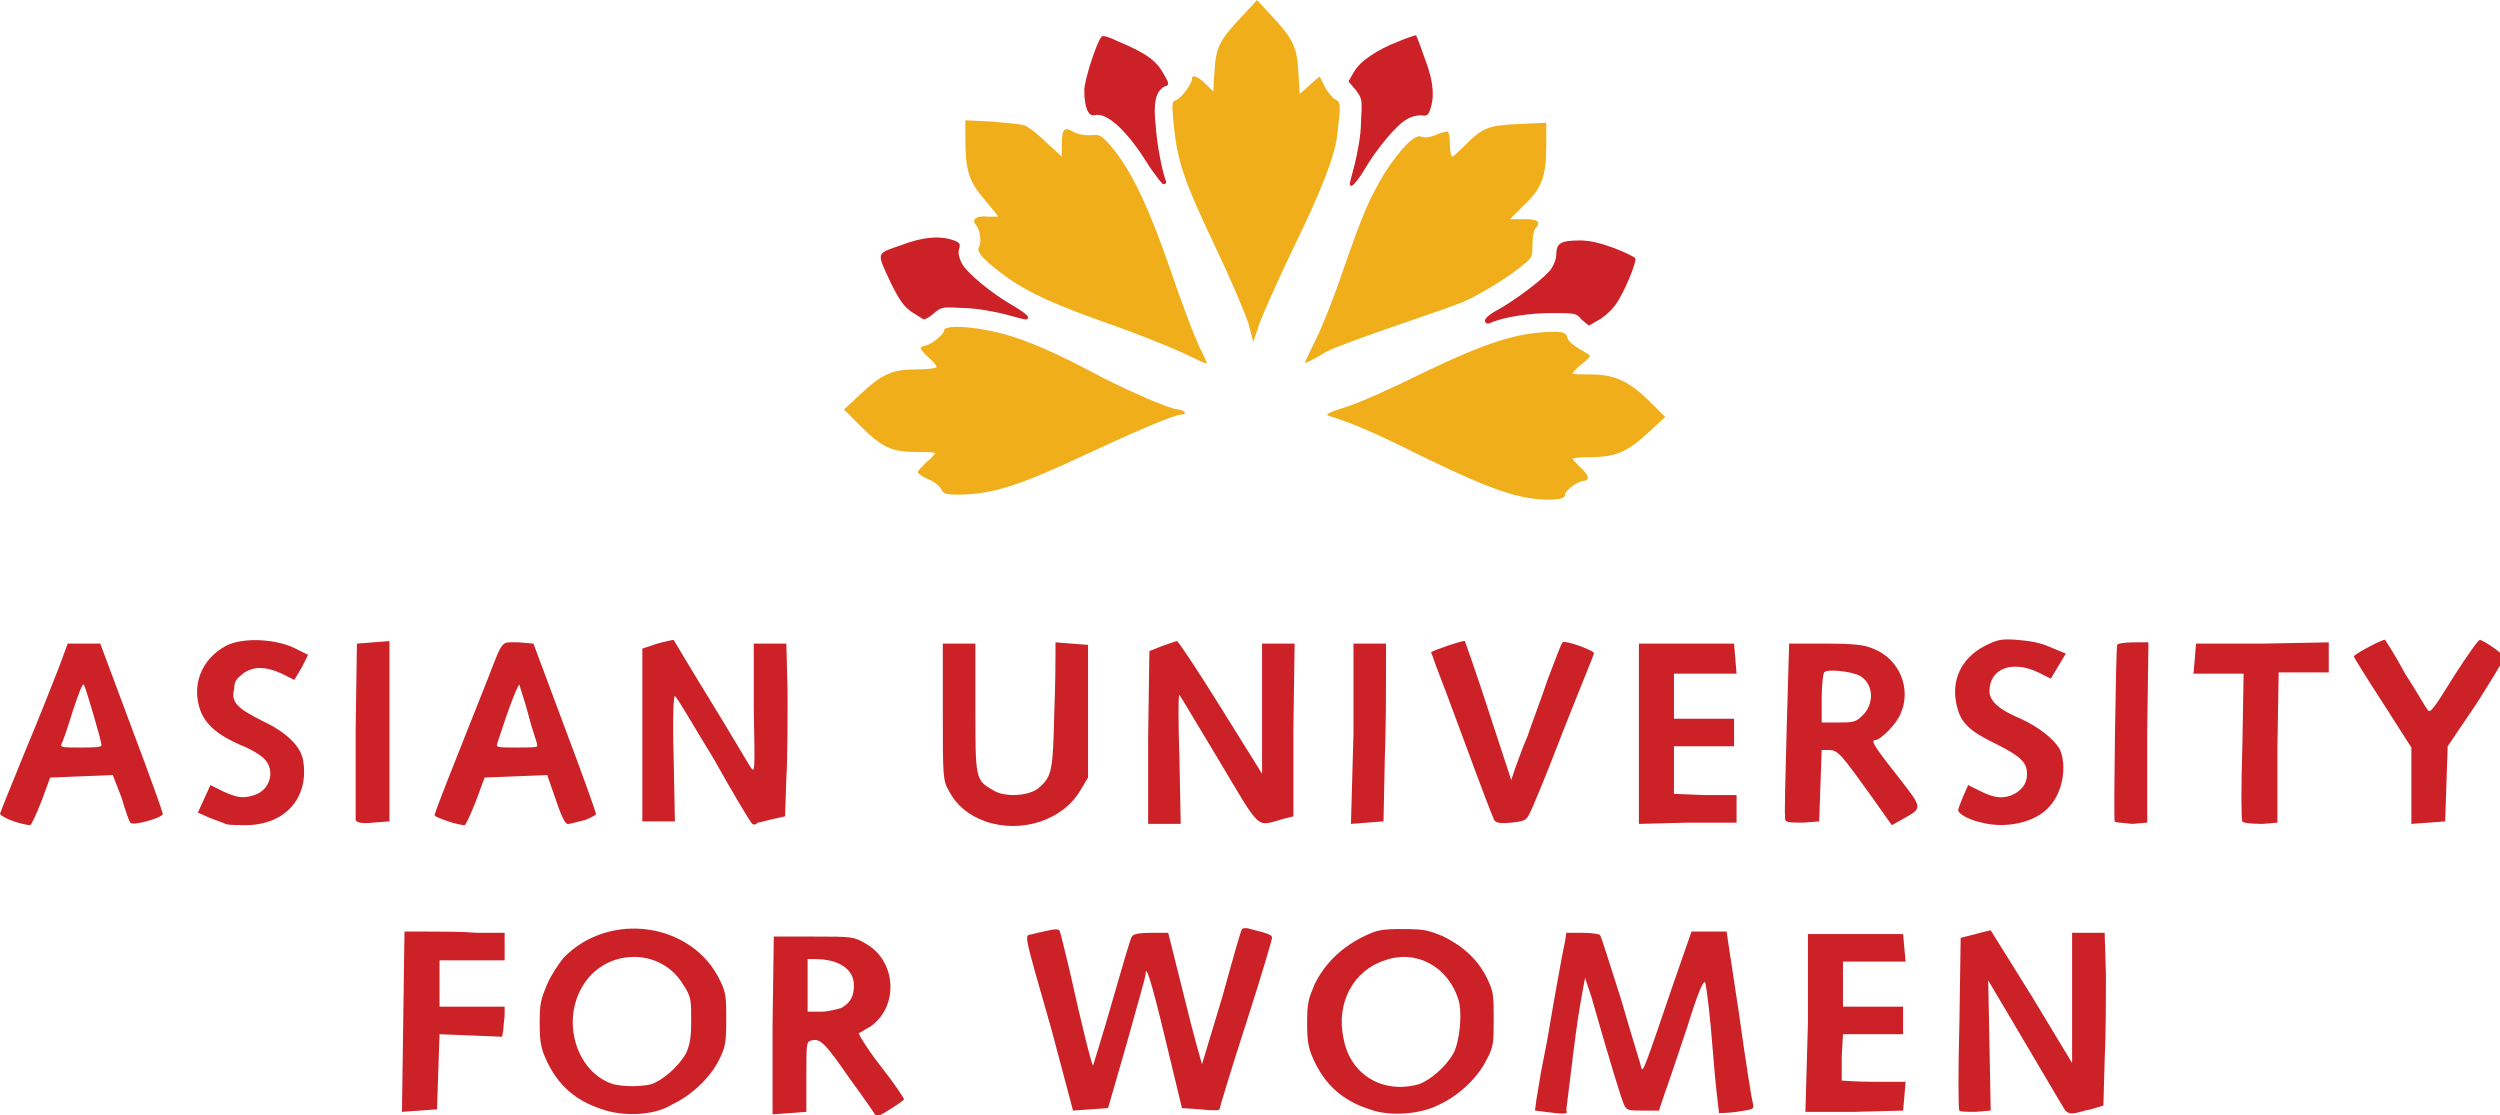
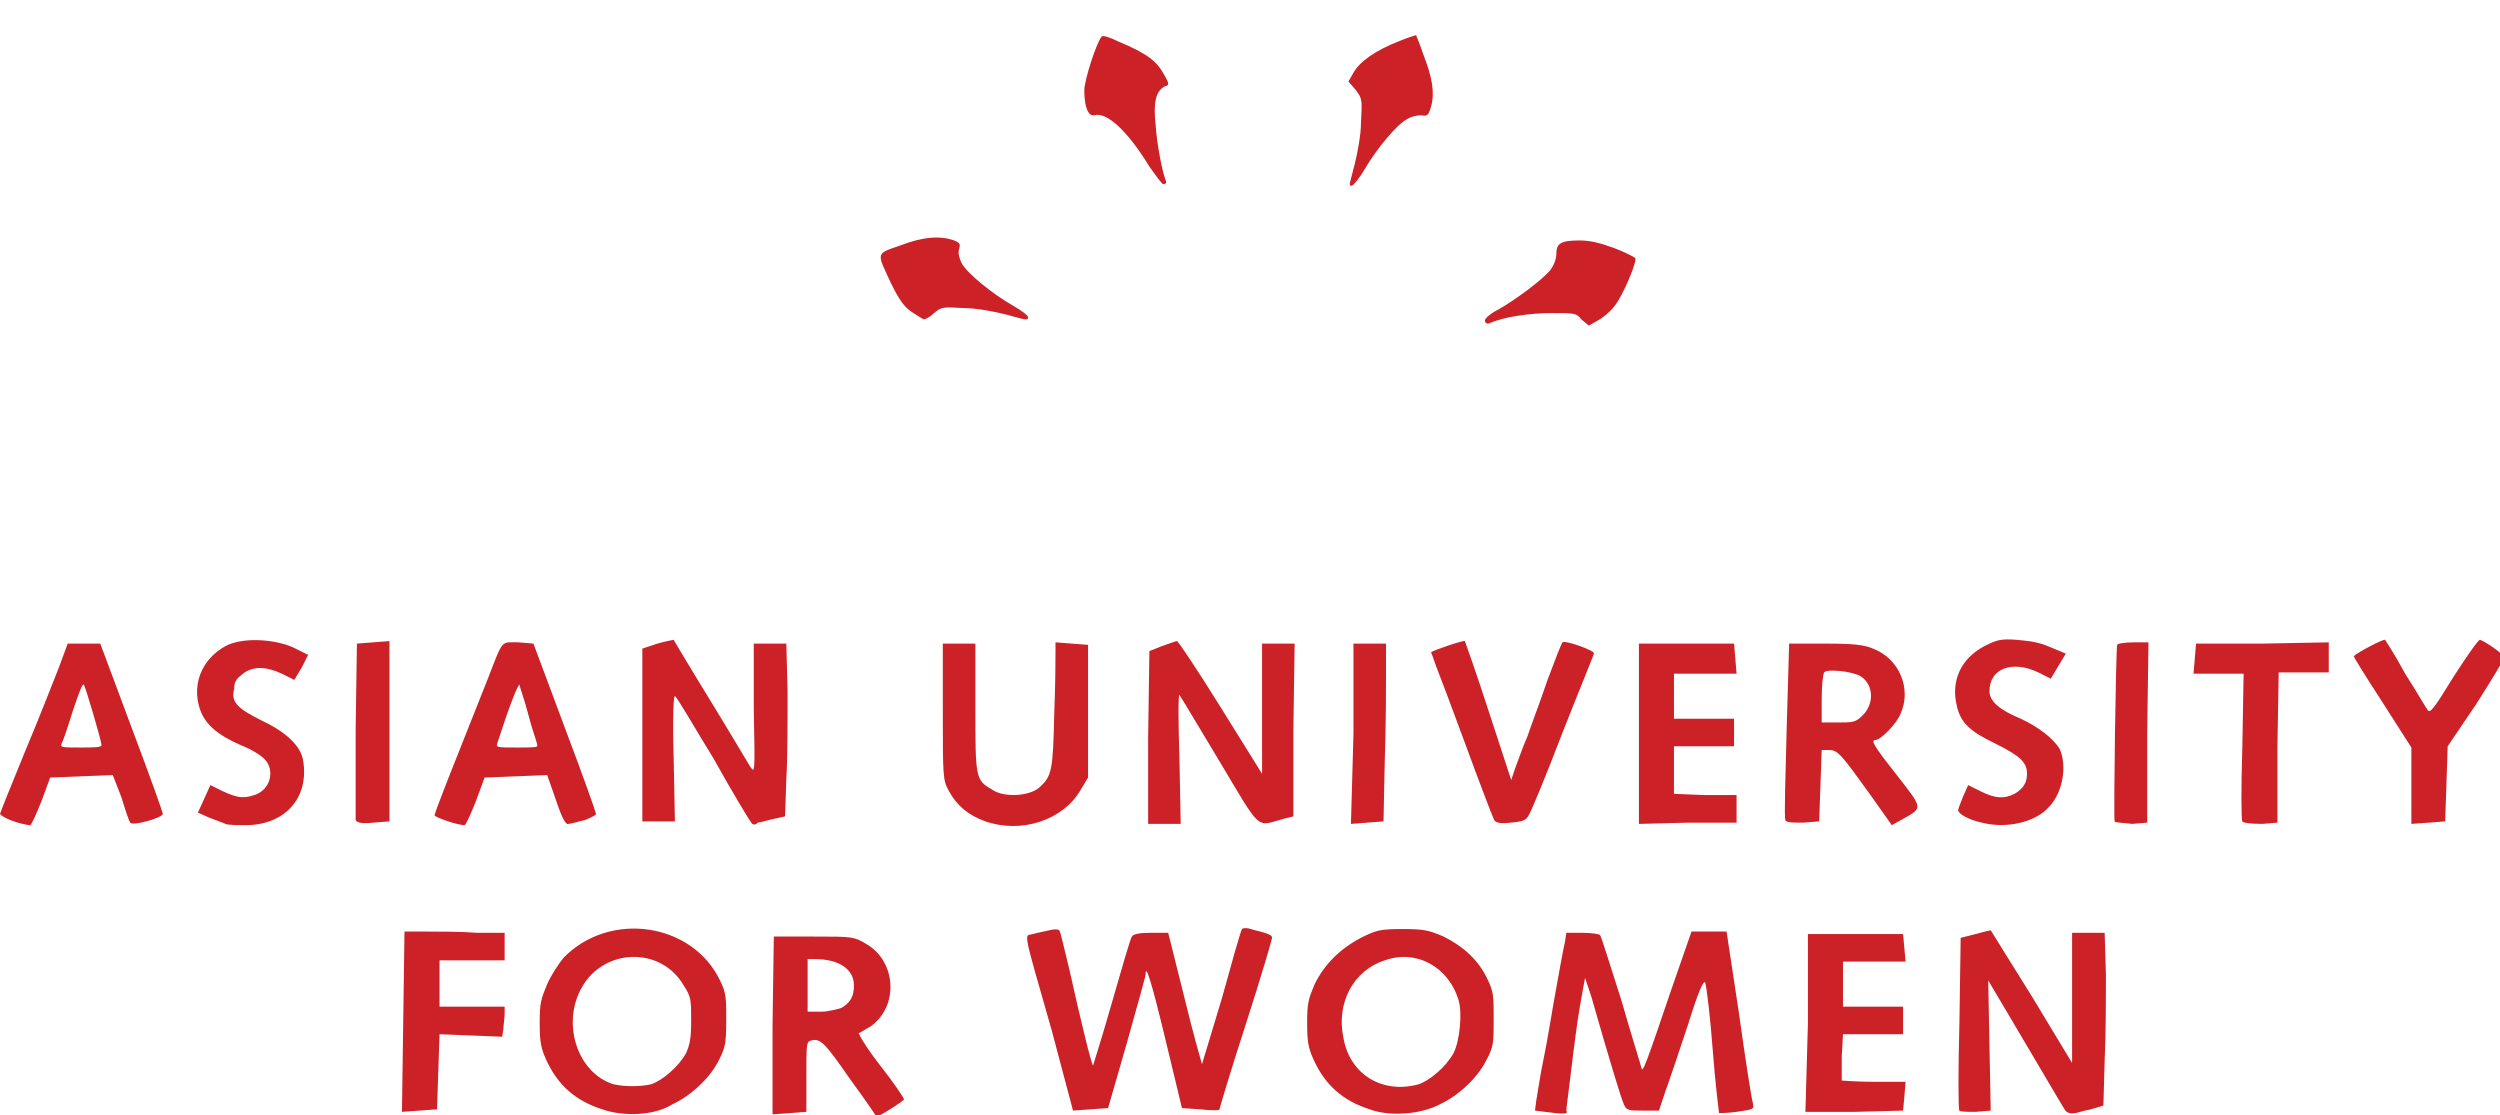
<svg xmlns="http://www.w3.org/2000/svg" xmlns:ns1="http://www.inkscape.org/namespaces/inkscape" xmlns:ns2="http://sodipodi.sourceforge.net/DTD/sodipodi-0.dtd" width="52.917mm" height="23.601mm" viewBox="0 0 52.917 23.601" version="1.1" id="svg8" ns1:version="0.92.2 (5c3e80d, 2017-08-06)" ns2:docname="AUW Logo.svg">
  <defs id="defs2" />
  <ns2:namedview id="base" pagecolor="#ffffff" bordercolor="#666666" borderopacity="1.0" ns1:pageopacity="0.0" ns1:pageshadow="2" ns1:zoom="5.6" ns1:cx="123.4203" ns1:cy="43.755536" ns1:document-units="mm" ns1:current-layer="layer1" showgrid="false" ns1:window-width="1366" ns1:window-height="705" ns1:window-x="-8" ns1:window-y="-8" ns1:window-maximized="1" />
  <g ns1:label="Layer 1" ns1:groupmode="layer" id="layer1" transform="translate(110.369,-174.831)">
    <g id="g20" transform="matrix(0.265,0,0,0.265,-111.692,173.402)">
      <g id="g14">
        <path id="path12" d="m 53.1,94 c -2.2,-0.7 -3.6,-2 -4.5,-4 -0.4,-0.9 -0.5,-1.4 -0.5,-2.9 0,-1.6 0.1,-1.9 0.6,-3.1 0.3,-0.7 0.9,-1.6 1.3,-2.1 3.7,-3.8 10.3,-2.8 12.5,1.8 0.5,1 0.5,1.4 0.5,3.2 0,1.9 -0.1,2.2 -0.6,3.2 -0.7,1.4 -2.2,2.8 -3.7,3.5 -1.4,0.9 -3.9,1 -5.6,0.4 z M 57,92 c 0.9,-0.3 2.2,-1.4 2.8,-2.5 0.3,-0.7 0.4,-1.2 0.4,-2.6 0,-1.6 0,-1.9 -0.6,-2.8 -1.8,-3.1 -6.3,-3 -8.1,0.1 -1.7,2.9 -0.4,6.9 2.5,7.8 0.9,0.2 2.1,0.2 3,0 z m 15.9,-0.4 c -2,-2.9 -2.4,-3.3 -3.1,-3.1 -0.4,0.1 -0.4,0.2 -0.4,2.9 v 2.8 l -1.3,0.1 -1.4,0.1 v -7.1 l 0.1,-7.1 H 70 c 3.1,0 3.2,0 4.2,0.6 2.4,1.4 2.6,5 0.3,6.6 -0.4,0.2 -0.8,0.5 -0.9,0.5 -0.1,0 0.6,1.2 1.7,2.6 1.1,1.4 1.9,2.6 1.9,2.7 0,0.1 -1.5,1.1 -2.2,1.4 -0.1,-0.2 -1,-1.5 -2.1,-3 z m -0.7,-5.7 c 0.7,-0.4 1,-0.9 1,-1.8 C 73.2,82.8 72,82 70.1,82 h -0.6 v 2.1 2.1 h 1.1 c 0.5,0 1.3,-0.2 1.6,-0.3 z m 42.2,8.1 c -2.2,-0.7 -3.6,-2 -4.5,-4 -0.4,-0.9 -0.5,-1.4 -0.5,-2.9 0,-1.6 0.1,-1.9 0.6,-3.1 0.8,-1.6 2,-2.8 3.7,-3.7 1.2,-0.6 1.5,-0.7 3.3,-0.7 1.8,0 2.1,0.1 3.3,0.6 1.6,0.8 2.8,1.9 3.5,3.4 0.5,1 0.5,1.4 0.5,3.2 0,1.9 0,2.2 -0.6,3.3 -0.7,1.4 -2.2,2.8 -3.7,3.5 -1.5,0.8 -4,1 -5.6,0.4 z m 3.9,-2 c 0.9,-0.3 2.2,-1.4 2.8,-2.5 0.5,-1 0.7,-3.2 0.4,-4.2 -0.8,-2.7 -3.4,-4.1 -5.9,-3.2 -2.5,0.8 -3.9,3.4 -3.3,6.2 0.5,2.9 3.1,4.5 6,3.7 z m 10.1,2.2 -0.8,-0.1 0.1,-0.8 c 0.1,-0.5 0.3,-2 0.6,-3.4 0.3,-1.4 0.7,-4 1,-5.6 0.3,-1.7 0.6,-3.3 0.7,-3.7 l 0.1,-0.7 h 1.3 c 0.7,0 1.4,0.1 1.4,0.2 0.1,0.1 0.8,2.4 1.7,5.2 0.8,2.8 1.6,5.3 1.6,5.4 0.1,0.4 0.3,-0.1 2.4,-6.3 l 1.6,-4.6 h 1.4 1.4 l 1,6.6 c 0.5,3.6 1,6.8 1.1,7.1 0.1,0.5 0.1,0.5 -1.3,0.7 -0.7,0.1 -1.4,0.1 -1.4,0.1 0,0 -0.3,-2.3 -0.5,-5 -0.2,-2.7 -0.5,-5.1 -0.6,-5.4 -0.1,-0.3 -0.5,0.5 -1.4,3.4 -0.7,2.1 -1.5,4.5 -1.8,5.3 l -0.5,1.5 h -1.3 c -1.1,0 -1.3,0 -1.5,-0.5 -0.2,-0.4 -1.2,-3.7 -2.6,-8.6 -0.3,-0.9 -0.5,-1.5 -0.5,-1.5 0,0 -0.2,1 -0.4,2.2 -0.2,1.1 -0.5,3.4 -0.7,5.1 -0.2,1.7 -0.4,3.1 -0.4,3.3 0.2,0.3 -0.2,0.3 -1.7,0.1 z M 169.9,94 c -0.2,-0.3 -1.6,-2.7 -3.2,-5.4 l -2.9,-4.9 0.1,5.2 0.1,5.2 -1.2,0.1 c -0.6,0 -1.3,0 -1.3,-0.1 -0.1,-0.1 -0.1,-3.2 0,-7 l 0.1,-6.8 1.2,-0.3 c 0.7,-0.2 1.2,-0.3 1.2,-0.3 0,0 1.5,2.4 3.3,5.3 l 3.2,5.3 v -5.2 -5.2 h 1.3 1.3 l 0.1,3.3 c 0,1.8 0,4.9 -0.1,6.9 l -0.1,3.6 -1,0.3 c -0.6,0.1 -1.1,0.3 -1.3,0.3 -0.4,0.1 -0.7,-0.1 -0.8,-0.3 z M 37.2,87 37.3,79.8 h 1.8 c 1,0 2.8,0 4,0.1 h 2.2 v 1.1 1.1 h -2.6 -2.6 v 1.9 1.8 h 2.6 2.6 v 0.6 c 0,0.3 -0.1,0.9 -0.1,1.2 l -0.1,0.6 -2.5,-0.1 -2.5,-0.1 -0.1,3 -0.1,3 -1.4,0.1 -1.4,0.1 z M 89,87.7 c -2.4,-8.4 -2.2,-7.5 -1.5,-7.7 0.3,-0.1 0.9,-0.2 1.3,-0.3 0.4,-0.1 0.7,-0.1 0.8,0 0.1,0.1 0.4,1.5 0.8,3.1 1,4.5 1.8,7.7 1.9,7.7 0,0 0.7,-2.2 1.5,-5 0.8,-2.8 1.5,-5.2 1.6,-5.3 0.1,-0.2 0.6,-0.3 1.5,-0.3 h 1.4 l 1.3,5.2 c 0.7,2.9 1.4,5.3 1.4,5.3 0,0 0.7,-2.3 1.6,-5.3 0.8,-2.9 1.5,-5.4 1.6,-5.5 0.1,-0.1 0.4,-0.1 0.7,0 0.3,0.1 0.8,0.2 1.1,0.3 0.3,0.1 0.6,0.2 0.6,0.4 0,0.1 -0.9,3.2 -2.1,6.9 -1.2,3.7 -2.1,6.7 -2.1,6.8 0,0.1 -0.7,0.1 -1.5,0 l -1.5,-0.1 -1.3,-5.4 c -1.2,-5 -1.6,-6.1 -1.6,-5.3 0,0.2 -0.7,2.6 -1.5,5.5 l -1.5,5.2 -1.4,0.1 -1.4,0.1 z m 60.4,-0.6 V 80 h 3.8 3.8 l 0.1,1.1 0.1,1.1 h -2.5 -2.5 v 1.8 1.8 h 2.4 2.4 v 1.1 1.1 h -2.4 -2.4 l -0.1,1.8 c 0,1 0,1.9 0,1.9 0,0 1.2,0.1 2.6,0.1 h 2.5 l -0.1,1.2 -0.1,1.1 -3.9,0.1 h -3.9 z M 6.1,71 C 5.5,70.8 5,70.5 5,70.4 c 0,-0.1 0.9,-2.3 2,-5 1.1,-2.6 2.3,-5.7 2.7,-6.7 l 0.7,-1.9 h 1.3 1.3 l 2.5,6.7 c 1.4,3.7 2.5,6.8 2.5,6.9 0,0.3 -2.4,1 -2.6,0.7 -0.1,-0.1 -0.4,-1 -0.7,-2 L 14,67.3 11.5,67.4 9,67.5 8.3,69.4 c -0.4,1 -0.8,1.9 -0.9,1.9 -0.2,0 -0.7,-0.1 -1.3,-0.3 z m 7,-6.1 c 0,-0.3 -1.2,-4.4 -1.4,-4.8 -0.1,-0.2 -0.4,0.6 -0.9,2.1 -0.4,1.3 -0.8,2.5 -0.9,2.6 -0.1,0.3 0.1,0.3 1.5,0.3 1.1,0 1.7,0 1.7,-0.2 z m 9.9,6.3 c -0.2,-0.1 -0.8,-0.3 -1.3,-0.5 l -0.9,-0.4 0.5,-1.1 0.5,-1.1 1,0.5 c 1.1,0.5 1.6,0.6 2.5,0.3 1.3,-0.4 1.7,-2 0.8,-2.9 C 25.8,65.7 25,65.2 24.2,64.9 22.4,64.1 21.6,63.4 21.1,62.4 20.2,60.3 21,58.1 23,57 c 1.3,-0.7 3.8,-0.6 5.4,0.1 l 1.2,0.6 -0.5,1 -0.6,1 -1,-0.5 c -1.3,-0.6 -2.3,-0.6 -3.1,0 -0.5,0.4 -0.7,0.6 -0.7,1.2 -0.3,1.1 0.3,1.6 2.3,2.6 1.9,0.9 3,2 3.2,3.1 0.5,2.9 -1.3,5.1 -4.4,5.2 -0.8,0 -1.6,0 -1.8,-0.1 z M 40.8,71 c -0.6,-0.2 -1.1,-0.4 -1.1,-0.5 0,-0.1 0.8,-2.2 1.8,-4.7 1,-2.5 2.1,-5.3 2.5,-6.3 1.2,-3.1 1,-2.8 2.4,-2.8 l 1.2,0.1 2.5,6.7 c 1.4,3.7 2.5,6.8 2.5,6.9 0,0.1 -0.4,0.3 -0.9,0.5 -0.5,0.1 -1.1,0.3 -1.3,0.3 -0.2,0.1 -0.5,-0.4 -1,-1.9 l -0.7,-2 -2.5,0.1 -2.5,0.1 -0.7,1.9 c -0.4,1 -0.8,1.9 -0.9,1.9 -0.2,0 -0.7,-0.1 -1.3,-0.3 z m 7.1,-6.1 c 0,-0.2 -0.4,-1.2 -0.7,-2.4 -0.3,-1.2 -0.7,-2.2 -0.7,-2.4 -0.1,-0.2 -0.9,1.9 -1.8,4.7 -0.1,0.3 0.1,0.3 1.6,0.3 1.3,0 1.7,0 1.6,-0.2 z M 65,71.1 C 64.9,71 63.5,68.7 62,66 c -1.6,-2.6 -2.9,-4.9 -3.1,-5 -0.1,-0.1 -0.2,1.6 -0.1,4.9 l 0.1,5.1 h -1.3 -1.3 v -3.4 c 0,-1.9 0,-5 0,-6.9 v -3.5 l 1.2,-0.4 c 0.7,-0.2 1.3,-0.3 1.3,-0.3 0,0 1.3,2.2 2.9,4.8 1.6,2.6 3,5 3.2,5.3 0.4,0.6 0.4,0.6 0.3,-4.6 v -5.2 h 1.3 1.3 l 0.1,3.9 c 0,2.2 0,5.3 -0.1,6.9 l -0.1,3 -0.9,0.2 c -0.5,0.1 -1.1,0.3 -1.3,0.3 -0.1,0.2 -0.4,0.2 -0.5,0 z M 83.7,71 c -1.4,-0.5 -2.3,-1.3 -2.9,-2.4 -0.5,-0.9 -0.5,-1.1 -0.5,-6.4 v -5.4 h 1.3 1.3 v 5.1 c 0,5.7 0,5.8 1.4,6.6 0.9,0.6 2.9,0.5 3.7,-0.2 1,-0.9 1.1,-1.3 1.2,-5.9 0.1,-2.4 0.1,-4.7 0.1,-5 v -0.7 l 1.3,0.1 1.3,0.1 v 5.3 5.3 l -0.6,1 C 89.9,70.9 86.6,72 83.7,71 Z m 18.7,-4.8 c -1.7,-2.8 -3.1,-5.2 -3.2,-5.3 -0.1,-0.1 -0.1,2.2 0,5.1 l 0.1,5.2 H 98 96.7 v -6.9 l 0.1,-6.9 1,-0.4 c 0.6,-0.2 1.1,-0.4 1.2,-0.4 0.1,0 1.7,2.4 3.5,5.3 1.8,2.9 3.3,5.3 3.3,5.3 0,0 0,-2.3 0,-5.2 v -5.2 h 1.3 1.3 l -0.1,6.9 v 6.9 l -0.8,0.2 c -2.2,0.6 -1.7,1.1 -5.1,-4.6 z m 52,2.7 c -2.3,-3.2 -2.6,-3.6 -3.3,-3.6 h -0.6 l -0.1,2.8 -0.1,2.9 -1.3,0.1 c -0.9,0 -1.3,0 -1.4,-0.2 -0.1,-0.2 0,-3.4 0.1,-7.2 l 0.2,-6.9 h 2.9 c 2.3,0 3.1,0.1 3.8,0.4 2.1,0.8 3.1,3.2 2.2,5.2 -0.3,0.8 -1.6,2.1 -2,2.1 -0.4,0 -0.2,0.4 1.7,2.8 2.1,2.7 2.1,2.6 0.5,3.5 l -0.9,0.5 z m -0.7,-6.3 c 1,-0.9 1,-2.5 -0.1,-3.2 -0.7,-0.4 -2.7,-0.6 -2.9,-0.3 -0.1,0.1 -0.2,1.1 -0.2,2.1 v 1.9 h 1.3 c 1.1,0 1.4,0 1.9,-0.5 z m 9.6,8.5 c -1,-0.2 -1.9,-0.7 -1.9,-1 0,-0.1 0.2,-0.6 0.4,-1.1 l 0.4,-0.9 1,0.5 c 1.2,0.6 1.9,0.6 2.7,0.2 0.7,-0.4 1,-0.9 1,-1.6 0,-0.9 -0.5,-1.4 -2.5,-2.4 -2.1,-1 -2.8,-1.7 -3.1,-3 -0.5,-2 0.3,-3.8 2.2,-4.8 1,-0.5 1.3,-0.6 2.6,-0.5 1.1,0.1 1.8,0.2 2.7,0.6 l 1.2,0.5 -0.6,1 -0.6,1 -1,-0.5 c -2.1,-1 -3.9,-0.3 -3.9,1.5 0,0.8 0.8,1.5 2.5,2.2 1.5,0.7 2.6,1.6 3.1,2.4 0.6,1.3 0.3,3.4 -0.8,4.6 -1.1,1.3 -3.5,1.8 -5.4,1.3 z M 33.4,70.9 c 0,-0.1 0,-3.4 0,-7.2 l 0.1,-6.9 1.3,-0.1 1.3,-0.1 v 7.2 7.2 l -1.3,0.1 c -0.9,0.1 -1.3,0 -1.4,-0.2 z M 113.1,64 v -7.2 h 1.3 1.3 V 59 c 0,1.2 0,4.4 -0.1,7.1 l -0.1,4.9 -1.3,0.1 -1.3,0.1 z m 11.2,6.8 c -0.1,-0.2 -1.1,-2.8 -2.2,-5.8 -1.1,-3 -2.2,-5.9 -2.4,-6.4 -0.2,-0.6 -0.4,-1.1 -0.4,-1.1 0,-0.1 2.6,-1 2.7,-0.9 0,0 0.9,2.5 1.9,5.6 l 1.8,5.5 0.3,-0.9 c 0.2,-0.5 0.6,-1.7 1,-2.6 0.3,-0.9 1.1,-3 1.6,-4.5 0.6,-1.6 1.1,-2.9 1.2,-3 0.2,-0.2 2.7,0.7 2.5,0.9 0,0.1 -1.2,3 -2.5,6.3 -1.3,3.4 -2.5,6.3 -2.7,6.6 -0.2,0.4 -0.4,0.5 -1.4,0.6 -1,0.1 -1.3,0 -1.4,-0.3 z M 135.9,64 v -7.2 h 3.8 3.8 l 0.1,1.2 0.1,1.2 h -2.5 -2.5 v 1.8 1.8 h 2.4 2.4 v 1.1 1.1 h -2.4 -2.4 v 1.9 1.9 l 2.5,0.1 h 2.5 v 1.1 1.1 h -3.9 l -3.9,0.1 z m 38,7 c -0.1,-0.2 0.1,-13.8 0.2,-14.1 0,-0.1 0.6,-0.2 1.3,-0.2 h 1.2 l -0.1,7.2 v 7.2 l -1.2,0.1 c -0.8,-0.1 -1.4,-0.1 -1.4,-0.2 z m 10.2,0 c -0.1,-0.1 -0.1,-2.8 0,-6 l 0.1,-5.8 h -2 -2 l 0.1,-1.2 0.1,-1.2 h 5.3 l 5.3,-0.1 v 1.2 1.2 h -2 -2 l -0.1,6 v 6 l -1.2,0.1 c -1,0 -1.6,-0.1 -1.6,-0.2 z m 13.5,-2.9 v -3 l -2.3,-3.6 c -1.3,-2 -2.3,-3.6 -2.3,-3.7 0.3,-0.3 2.4,-1.4 2.5,-1.3 0,0 0.8,1.2 1.6,2.7 0.9,1.4 1.7,2.8 1.8,2.9 0.2,0.3 0.5,-0.1 2.1,-2.7 1.1,-1.7 2,-3 2.1,-2.9 0.7,0.3 1.9,1.2 1.9,1.4 0,0.2 -1,1.8 -2.2,3.7 l -2.3,3.4 -0.1,3 -0.1,3 -1.3,0.1 -1.4,0.1 z M 131.3,30.9 c -0.4,-0.5 -0.5,-0.5 -2.4,-0.5 -1.7,0 -3.8,0.3 -4.9,0.8 -0.2,0.1 -0.4,0 -0.4,-0.2 0,-0.2 0.5,-0.6 1.1,-0.9 1.4,-0.8 3.4,-2.3 4.1,-3.1 0.3,-0.4 0.5,-0.9 0.5,-1.3 0,-0.9 0.4,-1.1 1.9,-1.1 0.8,0 1.6,0.2 2.7,0.6 0.8,0.3 1.6,0.7 1.7,0.8 0.2,0.2 -1,3.1 -1.7,3.9 -0.3,0.4 -0.9,0.9 -1.3,1.1 l -0.7,0.4 z M 77.8,30.3 c -0.6,-0.4 -1,-1 -1.6,-2.2 -1.2,-2.6 -1.3,-2.4 0.7,-3.1 1.8,-0.7 3.2,-0.8 4.3,-0.4 0.5,0.2 0.5,0.3 0.4,0.7 -0.1,0.3 0,0.7 0.2,1.1 0.4,0.8 2.5,2.5 4.1,3.4 0.7,0.4 1.2,0.8 1.2,0.9 0,0.3 0,0.3 -1.8,-0.2 C 84.5,30.3 83,30 82,30 c -1.7,-0.1 -1.8,-0.1 -2.4,0.4 -0.3,0.3 -0.7,0.5 -0.8,0.5 -0.1,0 -0.5,-0.3 -1,-0.6 z m 35,-10.2 c 0,-0.1 0.2,-0.8 0.4,-1.6 0.2,-0.8 0.5,-2.3 0.5,-3.3 0.1,-1.9 0.1,-1.9 -0.4,-2.6 l -0.6,-0.7 0.4,-0.7 c 0.5,-0.9 1.8,-1.8 3.6,-2.5 0.7,-0.3 1.4,-0.5 1.4,-0.5 0,0 0.3,0.7 0.6,1.6 0.7,1.8 0.9,3 0.6,4.1 -0.2,0.7 -0.3,0.8 -0.8,0.7 -0.3,0 -0.8,0.1 -1.1,0.3 -0.8,0.4 -2.4,2.3 -3.4,4 -0.4,0.7 -0.9,1.3 -1,1.3 0,0.1 -0.2,0 -0.2,-0.1 z m -16,-1.4 c -1.7,-2.8 -3.4,-4.4 -4.4,-4.1 -0.5,0.1 -0.8,-0.7 -0.8,-2 0,-0.8 1,-3.9 1.4,-4.3 0.1,-0.1 0.7,0.1 1.3,0.4 2.4,1 3.1,1.6 3.7,2.7 0.4,0.7 0.4,0.8 0,0.9 -0.7,0.4 -0.9,1.3 -0.7,3.1 0.1,1.5 0.5,3.6 0.8,4.4 0.1,0.2 0,0.3 -0.2,0.3 -0.1,0 -0.6,-0.7 -1.1,-1.4 z" class="st0" ns1:connector-curvature="0" style="fill:#cb2127" />
      </g>
      <g id="g18">
-         <path id="path16" d="m 126.7,45.1 c -1.9,-0.4 -4.1,-1.3 -8.2,-3.3 -3.6,-1.8 -5.7,-2.7 -7.4,-3.2 -0.3,-0.1 0.1,-0.3 1.4,-0.7 1,-0.3 3.7,-1.5 6.1,-2.7 5.2,-2.5 7.7,-3.3 10.6,-3.3 0.7,0 0.9,0.1 1,0.5 0.1,0.3 0.5,0.6 1,0.9 0.4,0.2 0.8,0.5 0.8,0.5 0,0.1 -0.3,0.4 -0.7,0.7 -0.4,0.3 -0.7,0.7 -0.7,0.7 0,0.1 0.6,0.1 1.5,0.1 1.9,0 3.1,0.6 4.7,2.2 l 1.2,1.2 -1.3,1.2 c -1.7,1.6 -2.7,2 -4.6,2 -0.8,0 -1.5,0.1 -1.5,0.1 0,0.1 0.3,0.4 0.6,0.7 0.7,0.6 0.8,1.1 0.3,1.1 -0.5,0 -1.5,0.8 -1.5,1.1 0.1,0.5 -1.8,0.5 -3.3,0.2 z M 80.2,44.5 c -0.1,-0.2 -0.5,-0.6 -1,-0.8 -0.5,-0.2 -0.9,-0.5 -0.9,-0.6 0,-0.1 0.3,-0.4 0.7,-0.8 0.4,-0.3 0.7,-0.7 0.7,-0.7 0,-0.1 -0.7,-0.1 -1.5,-0.1 -2,0 -2.8,-0.4 -4.5,-2.1 l -1.3,-1.3 1.3,-1.2 c 1.7,-1.6 2.5,-2 4.5,-2 0.9,0 1.6,-0.1 1.6,-0.2 0,-0.1 -0.3,-0.5 -0.7,-0.8 -0.7,-0.7 -0.7,-0.8 -0.2,-0.9 0.5,-0.1 1.5,-0.9 1.5,-1.2 0,-0.4 1.6,-0.4 3.6,0 2.1,0.4 4.6,1.4 8,3.2 3,1.6 6.5,3.1 7.1,3.1 0.2,0 0.4,0.1 0.5,0.2 0.1,0.1 0,0.2 -0.2,0.2 -0.6,0 -3.6,1.3 -7.7,3.2 -5.3,2.5 -7.5,3.2 -10.2,3.2 -1,0 -1.2,-0.1 -1.3,-0.4 z m 19.1,-11 C 98.2,33 95.7,32 93.7,31.3 c -4.3,-1.5 -6.5,-2.5 -8.2,-3.7 -1.8,-1.3 -2.6,-2.1 -2.3,-2.5 0.2,-0.3 0.1,-1.4 -0.3,-1.8 -0.3,-0.4 0.1,-0.7 1,-0.6 0.4,0 0.8,0 0.8,0 0,-0.1 -0.5,-0.7 -1.1,-1.4 C 82.4,19.9 82.1,19 82.1,16.5 V 15 l 2.1,0.1 c 1.1,0.1 2.3,0.2 2.6,0.3 0.3,0.1 1.1,0.7 1.8,1.4 l 1.2,1.1 V 17 c 0,-1.3 0.2,-1.5 0.9,-1.1 0.3,0.2 0.8,0.3 1.4,0.3 0.8,-0.1 0.9,0 1.9,1.2 1.5,1.9 2.8,4.7 4.5,9.6 0.8,2.4 1.8,5 2.2,5.9 0.4,0.8 0.7,1.5 0.7,1.5 -0.1,0.1 -1,-0.4 -2.1,-0.9 z m 9.9,0.9 c 0,0 0.4,-0.9 0.9,-1.9 0.5,-1 1.5,-3.5 2.2,-5.6 1.6,-4.6 2.1,-5.7 3.3,-7.7 1.3,-2 2.4,-3.1 2.9,-2.9 0.2,0.1 0.6,0.1 1.1,-0.1 0.4,-0.2 0.9,-0.3 1,-0.3 0.1,0 0.2,0.4 0.2,1 0,0.6 0.1,1 0.2,1 0.1,0 0.5,-0.4 0.9,-0.8 1.5,-1.5 1.9,-1.7 4.4,-1.8 l 2.2,-0.1 V 17 c 0,2.4 -0.3,3.4 -1.8,4.8 l -1.1,1.1 h 1.1 c 1.2,0 1.4,0.2 0.9,0.8 -0.1,0.1 -0.2,0.7 -0.2,1.2 0,0.9 0,1.1 -0.7,1.6 -1,0.9 -3.3,2.3 -4.6,2.9 -0.6,0.3 -3,1.1 -5.3,1.9 -2.3,0.8 -4.9,1.7 -5.9,2.2 -0.9,0.6 -1.7,0.9 -1.7,0.9 z m -4.5,-3.2 c -0.3,-0.9 -1.4,-3.5 -2.5,-5.8 -2.7,-5.7 -3.2,-7.1 -3.5,-10.5 -0.1,-1.2 -0.1,-1.4 0.2,-1.5 0.4,-0.1 1.3,-1.3 1.3,-1.7 0,-0.4 0.5,-0.2 1.1,0.4 l 0.6,0.6 0.1,-1.6 c 0.1,-1.9 0.4,-2.5 2.1,-4.3 l 1.3,-1.4 1.2,1.3 c 1.7,1.8 2,2.5 2.1,4.5 l 0.1,1.7 0.8,-0.7 c 0.4,-0.4 0.8,-0.7 0.8,-0.7 0,0 0.2,0.4 0.4,0.8 0.2,0.4 0.6,0.9 0.8,1 0.5,0.3 0.5,0.3 0.2,2.9 -0.2,1.7 -1.3,4.5 -3.5,9 -1.2,2.5 -2.4,5.2 -2.7,6 l -0.5,1.5 z" class="st1" ns1:connector-curvature="0" style="fill:#f1ae1b" />
-       </g>
+         </g>
    </g>
  </g>
  <style id="style10" type="text/css">
	.st0{fill:#CB2127;}
	.st1{fill:#F1AE1B;}
</style>
</svg>